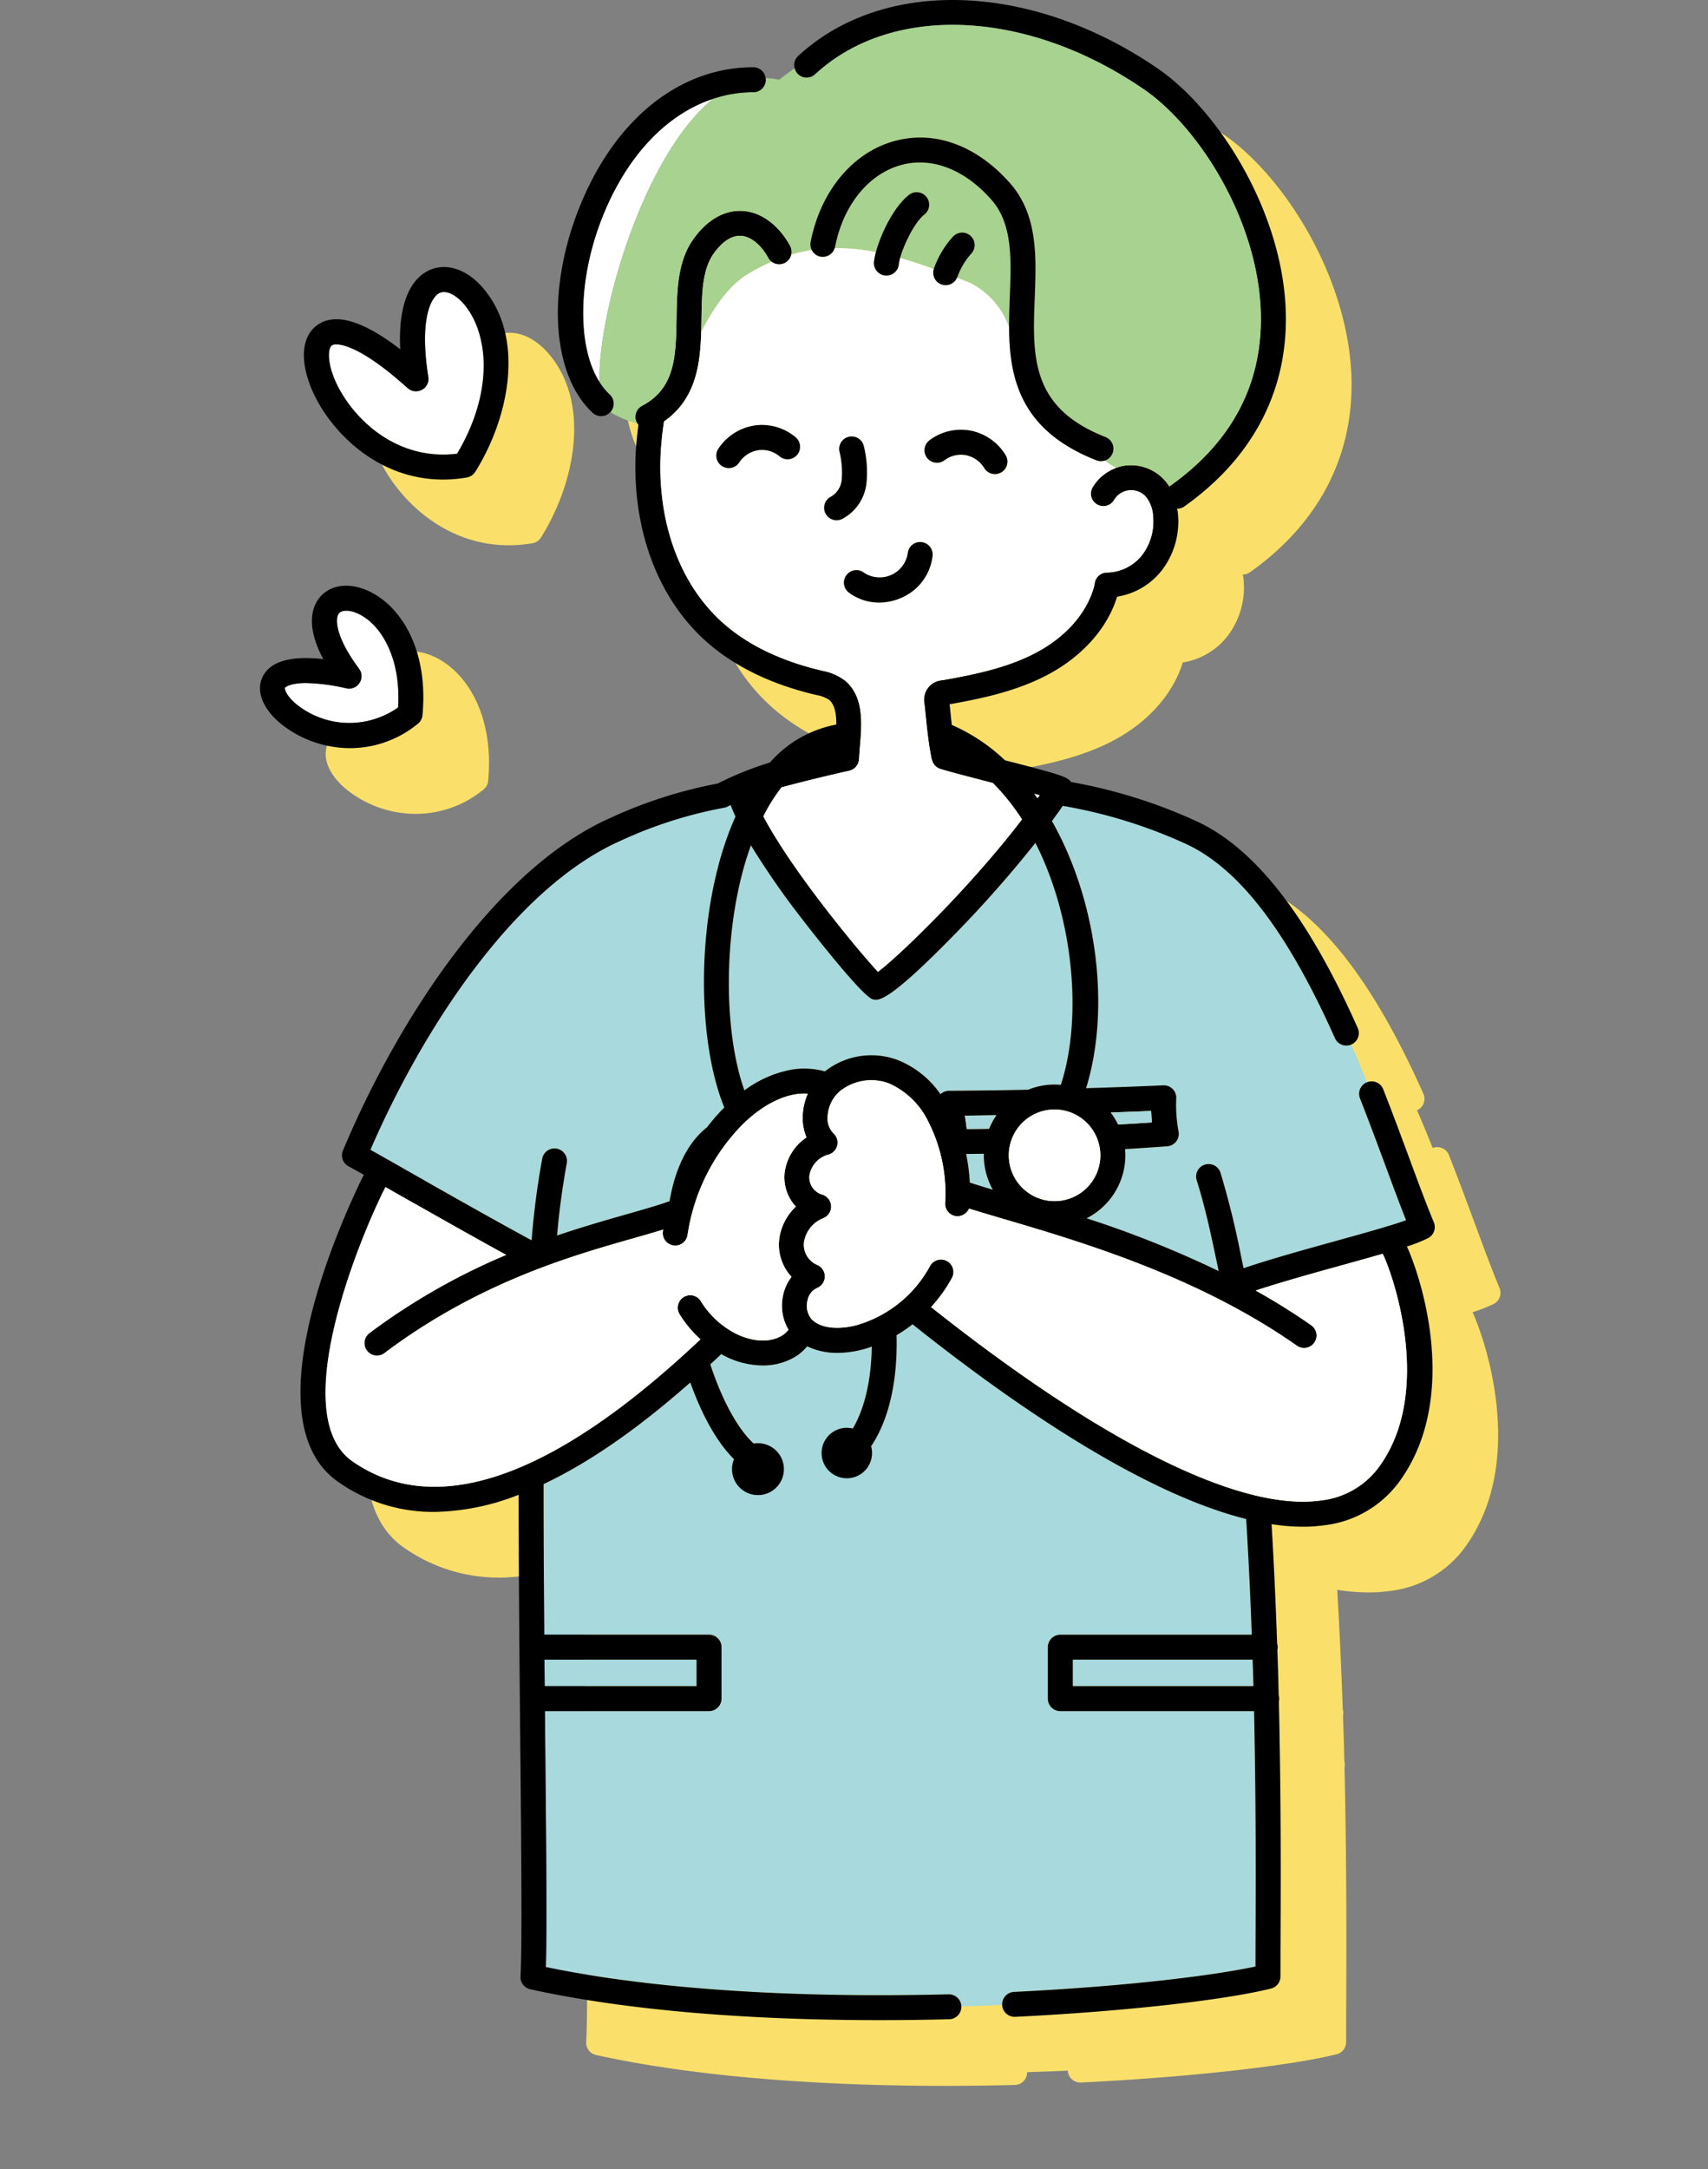
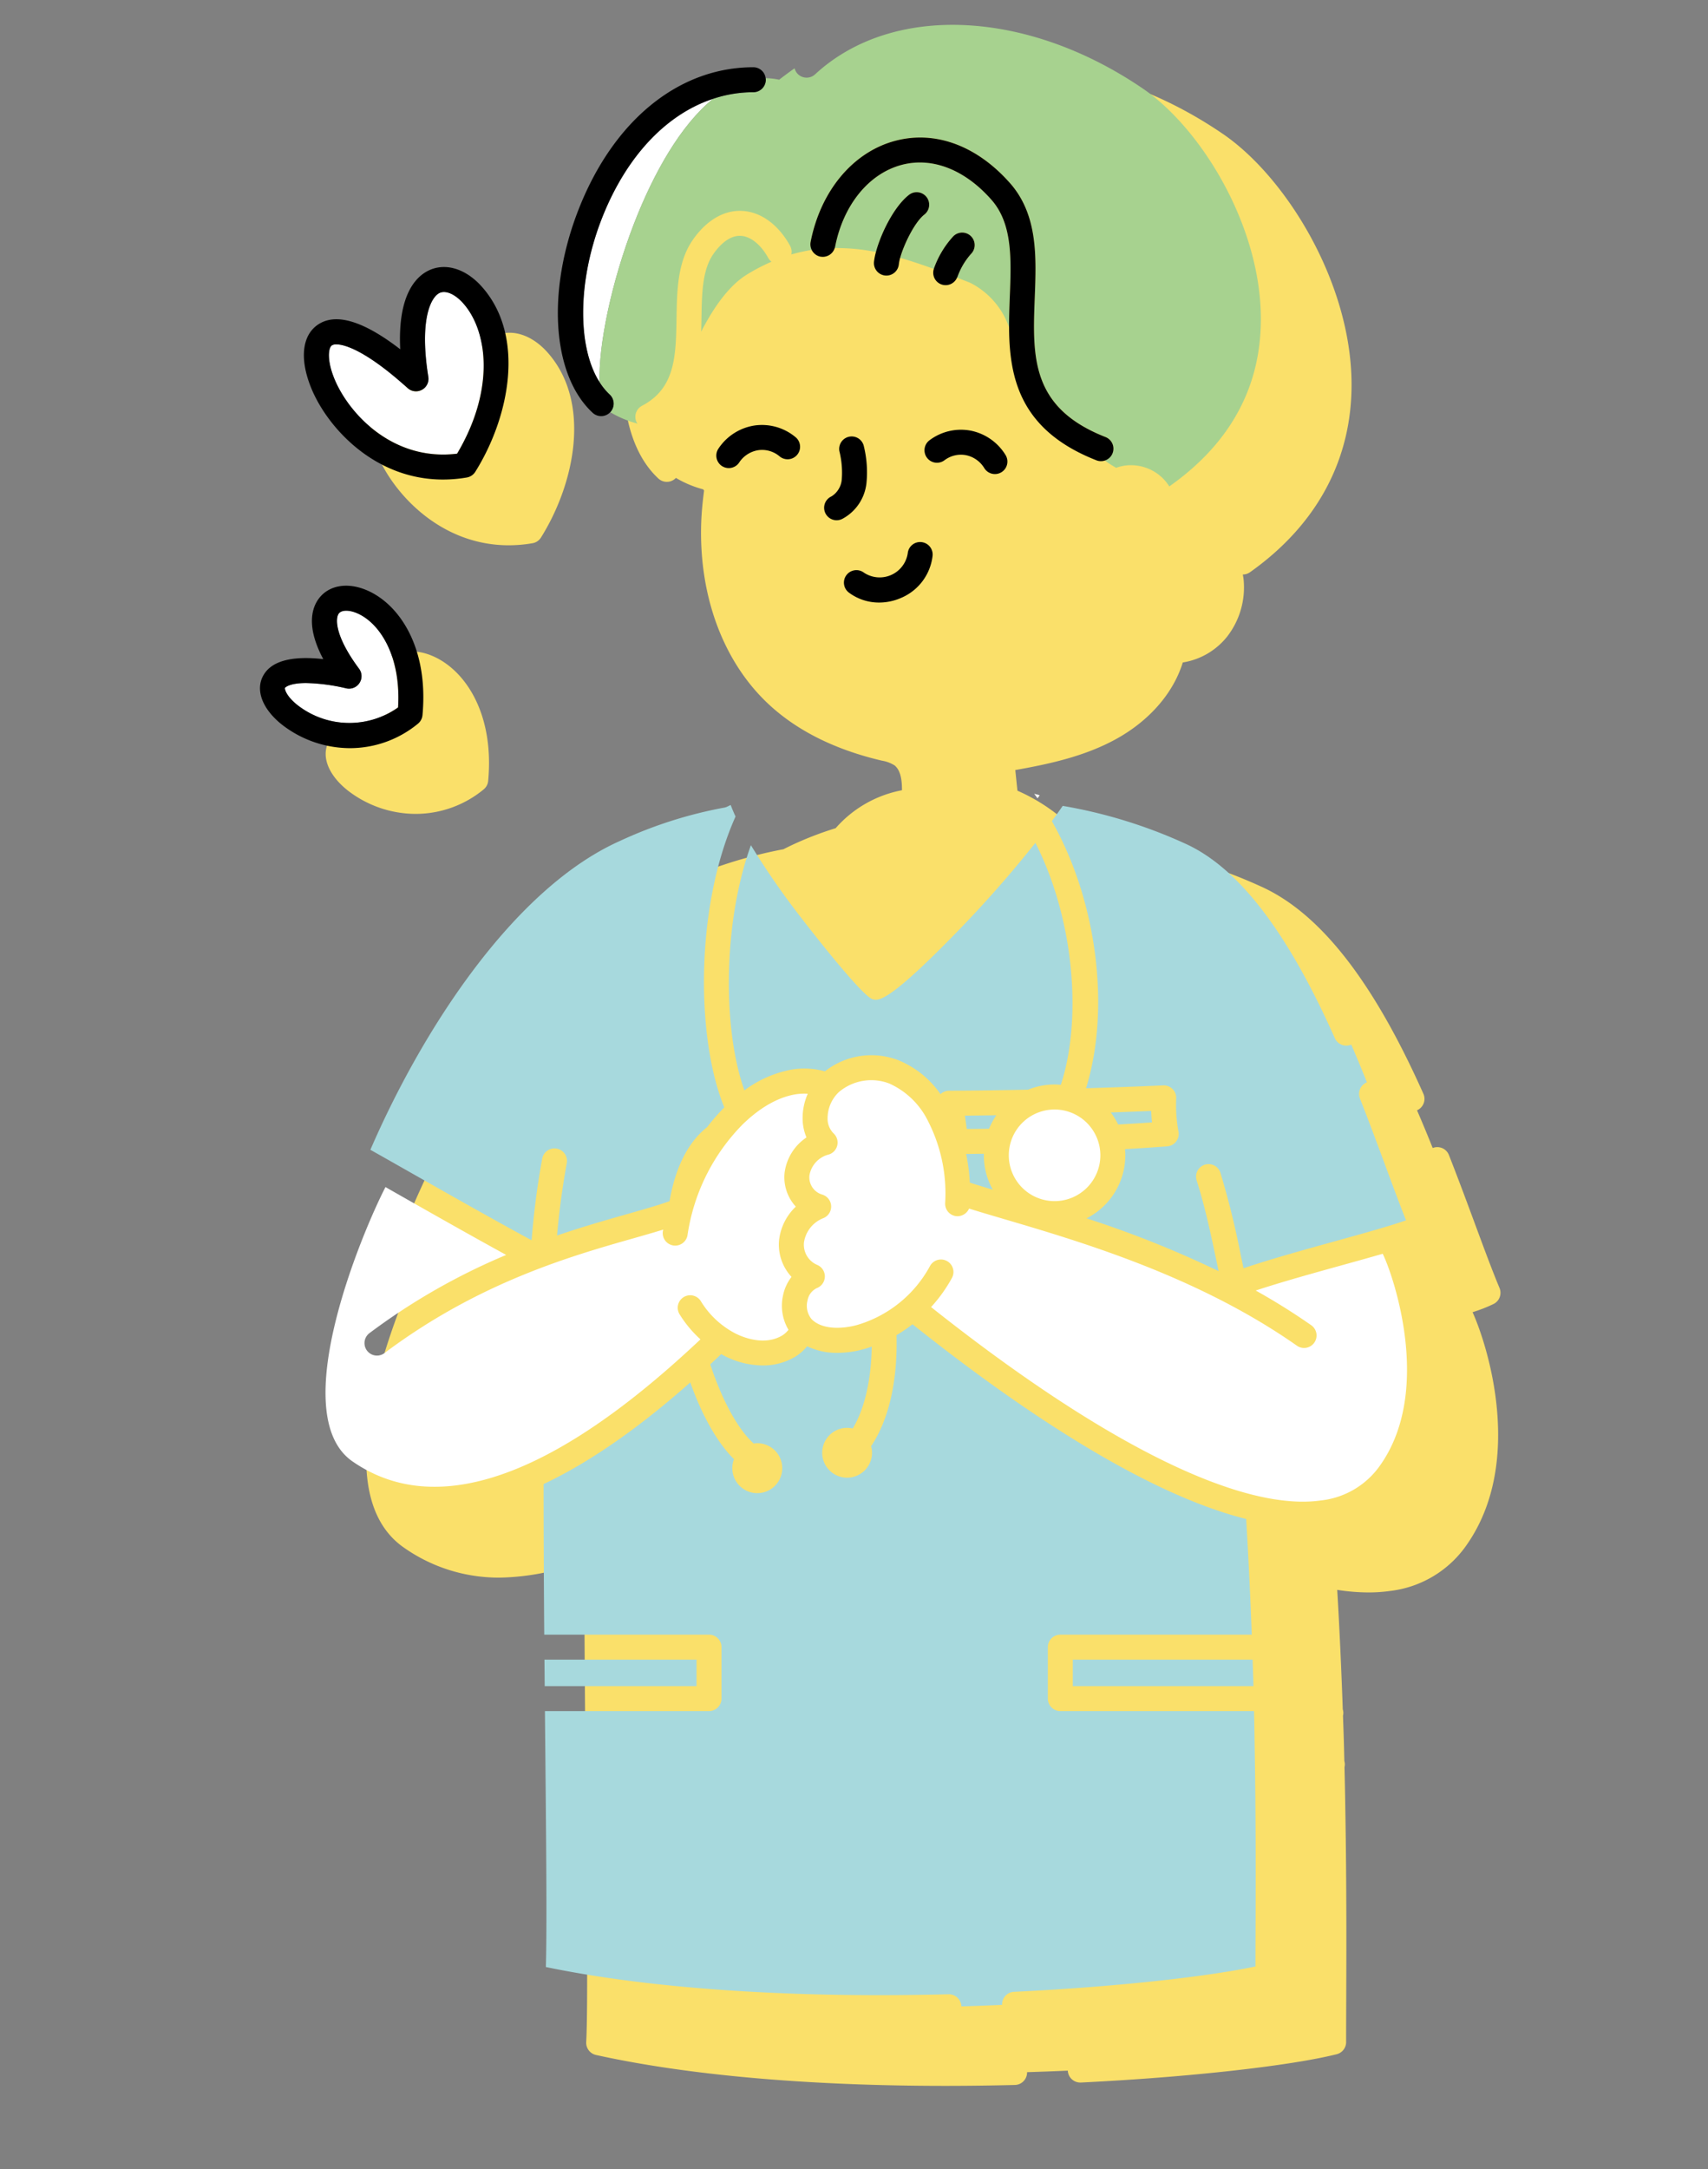
<svg xmlns="http://www.w3.org/2000/svg" viewBox="0 0 260 330">
  <rect x="0" y="0" width="260" height="330" fill="#808080" stroke="none" />
  <defs>
    <style>.cls-1{fill:none;}.cls-2{fill:#fae06a;}.cls-3{fill:#fff;}.cls-4{fill:#a7d9dd;}.cls-5{fill:#a7d28f;}</style>
  </defs>
  <g id="レイヤー_2" data-name="レイヤー 2">
    <g id="レイヤー_1-2" data-name="レイヤー 1">
-       <rect class="cls-1" width="260" height="330" />
      <path class="cls-2" d="M77.429,82.959a21.475,21.475,0,0,0,3.63-.313,1.9,1.9,0,0,0,1.29-.864c5.185-8.275,7.711-20.618,1-28.162-2.433-2.736-5.523-3.686-8.067-2.481-1.932.915-4.77,3.677-4.357,12-5.657-4.364-9.888-5.607-12.6-3.7C55.943,61.121,55.6,64.731,57.4,69.1,59.849,75.038,67.006,82.959,77.429,82.959Z" />
      <path class="cls-2" d="M52.949,120.273a16.94,16.94,0,0,0,10.345,3.552,16.285,16.285,0,0,0,10.319-3.715,1.9,1.9,0,0,0,.7-1.306c.97-10.47-3.7-17.146-8.757-19.119-2.841-1.108-5.524-.59-7,1.351-1.02,1.338-2.051,4.166.652,9.24-5.018-.554-8.125.36-9.254,2.739C48.912,115.209,50.06,117.99,52.949,120.273Z" />
      <path class="cls-2" d="M101.511,73.309a1.893,1.893,0,0,0,1.38-.6,16.228,16.228,0,0,0,4.156,1.741,1.974,1.974,0,0,0,.132.183c-.207,1.573-.368,3.146-.43,4.7-.43,11.16,3.285,21.271,10.189,27.741,4.283,4.024,10.035,6.918,17.083,8.6l.218.053a5.171,5.171,0,0,1,1.946.724c.889.747,1.126,2.125,1.117,3.776A17.812,17.812,0,0,0,127.207,126a51.538,51.538,0,0,0-6.261,2.385q-.85.391-1.682.817a69.839,69.839,0,0,0-16.434,5.274c-17.649,7.862-32.557,31.273-40.624,50.562a1.9,1.9,0,0,0,.862,2.412c.476.252,1.283.7,2.315,1.281-2.448,4.89-17.8,37.116-3.875,46.74a25.074,25.074,0,0,0,14.578,4.548,36.279,36.279,0,0,0,12.861-2.606c.007,12.253.135,25.665.248,37.544.1,9.813.184,19.081.184,25.8,0,4.895-.047,8.143-.144,9.928a1.9,1.9,0,0,0,1.488,1.958c13.929,3.076,32.3,4.7,53.134,4.7,3.494,0,7.072-.046,10.637-.137a1.9,1.9,0,0,0,1.851-1.947v0q3.147-.095,6.2-.23v0a1.9,1.9,0,0,0,1.9,1.808l.094,0c16.157-.786,31.8-2.516,38.936-4.306a1.9,1.9,0,0,0,1.438-1.843c0-1.835.007-3.91.015-6.2.011-2.834.022-6,.022-9.453,0-7.413-.053-13.839-.166-20.215-.026-1.937-.07-3.938-.119-5.966a1.916,1.916,0,0,0,.052-.425,1.87,1.87,0,0,0-.075-.5c-.019-.774-.036-1.535-.056-2.321l-.016-.608c-.038-1.335-.089-2.646-.134-3.969a1.91,1.91,0,0,0,.053-.43,1.86,1.86,0,0,0-.086-.535c-.217-6.2-.493-12.271-.845-18.182a31.4,31.4,0,0,0,4.749.389,23.448,23.448,0,0,0,3.318-.226,16.5,16.5,0,0,0,11.672-7.05c8.773-12.582,3.161-30.282.864-35.362a22.2,22.2,0,0,0,3.24-1.268,1.9,1.9,0,0,0,.863-2.411c-1.11-2.654-2.322-5.927-3.725-9.718-1.185-3.2-2.527-6.824-3.977-10.51a1.9,1.9,0,0,0-2.464-1.073l-.007,0c-.762-1.9-1.555-3.816-2.387-5.736l.011,0a1.9,1.9,0,0,0,.961-2.509c-7.683-17.235-15.8-27.564-24.807-31.577a78.7,78.7,0,0,0-18.84-5.848c-.459-.821-2.346-1.32-10.058-3.31a27.961,27.961,0,0,0-8.088-5.377c-.067-.607-.13-1.2-.188-1.775-.048-.469-.094-.927-.142-1.368,5.061-.9,10.374-2.03,15.152-4.61,5.175-2.8,8.883-7.03,10.345-11.757a10.785,10.785,0,0,0,6.745-3.928,12.207,12.207,0,0,0,2.513-8.676c-.023-.27-.08-.518-.12-.776a1.894,1.894,0,0,0,1.093-.349c10.206-7.227,15.552-17.191,15.459-28.817-.124-15.4-10.04-31.335-19.556-37.846C167,7.268,144.511,6.5,131.5,18.519a1.892,1.892,0,0,0-.541,1.871c-.785.552-1.567,1.127-2.349,1.737a10.2,10.2,0,0,0-2.057-.231,1.893,1.893,0,0,0-1.876-1.669c-11.36,0-21.308,8.1-26.612,21.665-4.892,12.512-4,25.224,2.16,30.914A1.892,1.892,0,0,0,101.511,73.309Z" />
      <path class="cls-3" d="M69.581,69.024c5.846-9.852,4.63-18.72.932-22.879-1.246-1.4-2.656-2.018-3.6-1.572-1.294.613-3.111,3.992-1.711,12.766a1.9,1.9,0,0,1-3.151,1.709c-6.039-5.463-9.418-6.654-10.846-6.654a1.237,1.237,0,0,0-.693.157c-.532.375-.774,2.256.4,5.1C53.108,62.975,59.848,70.228,69.581,69.024Z" />
      <path d="M67.429,72.959a21.475,21.475,0,0,0,3.63-.313,1.9,1.9,0,0,0,1.29-.864c5.185-8.275,7.711-20.618,1-28.162-2.433-2.736-5.523-3.686-8.067-2.481-1.932.915-4.77,3.677-4.357,12-5.657-4.364-9.888-5.607-12.6-3.7C45.943,51.121,45.6,54.731,47.4,59.1,49.849,65.038,57.006,72.959,67.429,72.959ZM50.512,52.551a1.237,1.237,0,0,1,.693-.157c1.428,0,4.807,1.191,10.846,6.654A1.9,1.9,0,0,0,65.2,57.339c-1.4-8.774.417-12.153,1.711-12.766.944-.446,2.354.171,3.6,1.572,3.7,4.159,4.914,13.027-.932,22.879-9.733,1.2-16.473-6.049-18.669-11.373C49.738,54.807,49.98,52.926,50.512,52.551Z" />
      <path class="cls-3" d="M45.305,107.291a12.831,12.831,0,0,0,15.291.341c.488-7.981-2.927-13.045-6.418-14.407-1.16-.452-2.2-.406-2.6.115-.555.728-.626,3.42,3.078,8.4a1.9,1.9,0,0,1-1.933,2.99,29.11,29.11,0,0,0-6.124-.81c-2.632,0-3.206.715-3.212.726C43.3,104.818,43.573,105.923,45.305,107.291Z" />
      <path d="M63.613,110.11a1.9,1.9,0,0,0,.7-1.306c.97-10.47-3.7-17.146-8.757-19.119-2.841-1.108-5.524-.59-7,1.351-1.02,1.338-2.051,4.166.652,9.24-5.018-.554-8.125.36-9.254,2.739-1.041,2.194.107,4.975,3,7.258a16.94,16.94,0,0,0,10.345,3.552A16.285,16.285,0,0,0,63.613,110.11Zm-20.227-5.467c.006-.011.58-.726,3.212-.726a29.11,29.11,0,0,1,6.124.81,1.9,1.9,0,0,0,1.933-2.99c-3.7-4.977-3.633-7.669-3.078-8.4.4-.521,1.441-.567,2.6-.115,3.491,1.362,6.906,6.426,6.418,14.407a12.831,12.831,0,0,1-15.291-.341C43.573,105.923,43.3,104.818,43.386,104.643Z" />
      <path class="cls-4" d="M203.2,157.954c-7.284-16.339-14.77-26.039-22.883-29.653a75.392,75.392,0,0,0-18.546-5.695c-.535.777-1.088,1.551-1.65,2.32,6.881,12.144,8.952,28.529,5.2,40.641,3.925-.12,7.847-.258,11.744-.434a1.9,1.9,0,0,1,1.983,1.986,21.9,21.9,0,0,0,.35,5.042,1.9,1.9,0,0,1-1.723,2.244c-2.133.162-4.276.3-6.421.427.027.309.047.621.047.937a10.772,10.772,0,0,1-5.9,9.592,158.789,158.789,0,0,1,20.105,8.032l-.329-1.557c-.843-4-1.716-8.144-3.017-12.253a1.9,1.9,0,0,1,3.623-1.148,129.431,129.431,0,0,1,3.112,12.618c.135.641.268,1.272.4,1.9,4.135-1.4,9.351-2.842,14.021-4.135,4.1-1.134,8.3-2.3,10.716-3.159-.936-2.352-1.94-5.063-3.066-8.1-1.178-3.182-2.513-6.789-3.949-10.44a1.9,1.9,0,0,1,1.065-2.459c-.762-1.9-1.555-3.816-2.387-5.736A1.9,1.9,0,0,1,203.2,157.954Z" />
      <path class="cls-4" d="M190.767,255.1c-.026-.875-.06-1.731-.089-2.6H163.307v4.027h27.5c-.007-.277-.013-.545-.02-.823Z" />
      <path class="cls-4" d="M149.764,175.769c0-.079.01-.155.012-.233-.848,0-1.7.024-2.544.024h-.162a29.707,29.707,0,0,1,.565,4.363q1.545.5,3.494,1.078A10.7,10.7,0,0,1,149.764,175.769Z" />
      <path class="cls-4" d="M133.319,152.1a1.749,1.749,0,0,1-.459-.069c-1.708-.427-10.843-12.322-10.935-12.442a120.1,120.1,0,0,1-7.619-11c-4.324,11.985-4.271,28.158-.987,37.3a17.277,17.277,0,0,1,7.1-3.145,11.8,11.8,0,0,1,5.153.251,11.444,11.444,0,0,1,11.152-1.705,14.454,14.454,0,0,1,6.444,5.178,1.888,1.888,0,0,1,1.289-.524c4-.02,8.024-.08,12.048-.16a10.713,10.713,0,0,1,4.028-.789c.321,0,.637.021.951.049,3.279-9.971,2.038-25.21-3.871-36.815a177.8,177.8,0,0,1-11.934,13.55C136.745,150.97,134.359,152.1,133.319,152.1Z" />
      <path class="cls-4" d="M56.38,174.931c1.393.778,3.394,1.915,5.729,3.241,5.461,3.1,12.757,7.245,18.817,10.524a120.5,120.5,0,0,1,1.615-12.434,1.9,1.9,0,0,1,3.741.665c-.618,3.475-1.115,6.788-1.484,11.044,3.917-1.337,7.486-2.353,10.552-3.225,2.534-.719,4.774-1.357,6.574-2,.881-5.173,2.854-9.008,5.718-11.264a30.423,30.423,0,0,1,2.618-3c-4.314-10.461-4.464-30.5,1.708-44.256q-.426-.924-.741-1.757c-.153.077-.309.148-.462.226a1.868,1.868,0,0,1-.492.172,66.059,66.059,0,0,0-15.9,5.073C78.208,135.147,64.3,156.638,56.38,174.931Z" />
      <path class="cls-4" d="M106.031,256.524V252.5H82.88q.018,2.026.036,4.027Z" />
      <path class="cls-4" d="M154.349,303.039c17.018-.828,30.308-2.478,36.76-3.863q0-2.169.015-4.706c.01-2.83.021-5.991.021-9.44,0-7.39-.053-13.794-.165-20.155q-.03-2.236-.085-4.551H161.407a1.9,1.9,0,0,1-1.9-1.9V250.6a1.9,1.9,0,0,1,1.9-1.9h29.142q-.332-8.994-.852-17.6c-15.868-3.963-35.371-17.349-50.791-29.629a22.636,22.636,0,0,1-2.432,1.659c.171,6.481-.991,12.6-3.873,16.9a3.715,3.715,0,0,1,.141.966,3.791,3.791,0,1,1-2.93-3.663c1.864-3.123,2.811-7.557,2.89-12.459-.421.145-.845.281-1.273.4a15.2,15.2,0,0,1-3.951.549,10.361,10.361,0,0,1-4.612-1,7.352,7.352,0,0,1-1.828,1.6,9.538,9.538,0,0,1-4.953,1.316,12.993,12.993,0,0,1-5.857-1.481c-.151-.077-.295-.164-.442-.245-.538.509-1.1,1.031-1.666,1.558,1.773,5.381,4.154,9.822,6.611,12.049a3.719,3.719,0,0,1,.509-.051A3.8,3.8,0,1,1,111.732,222c-2.651-2.627-4.922-6.815-6.654-11.677-6.338,5.6-14.109,11.581-22.332,15.464,0,.195,0,.381,0,.578,0,7.194.045,14.823.1,22.331h25.082a1.9,1.9,0,0,1,1.9,1.9v7.827a1.9,1.9,0,0,1-1.9,1.9H82.951c.015,1.552.03,3.087.044,4.595.095,9.822.184,19.1.184,25.836,0,3.75-.028,6.559-.085,8.509,13.47,2.8,30.972,4.279,50.763,4.279,3.461,0,7.008-.046,10.54-.135a1.914,1.914,0,0,1,1.947,1.846q3.147-.095,6.2-.23A1.9,1.9,0,0,1,154.349,303.039Z" />
-       <path d="M217.4,188.363a1.9,1.9,0,0,0,.863-2.411c-1.11-2.654-2.322-5.927-3.725-9.718-1.185-3.2-2.527-6.824-3.977-10.51a1.9,1.9,0,0,0-2.464-1.073l-.007,0a1.9,1.9,0,0,0-1.065,2.459c1.436,3.651,2.771,7.258,3.949,10.44,1.126,3.04,2.13,5.751,3.066,8.1-2.416.861-6.62,2.025-10.716,3.159-4.67,1.293-9.886,2.738-14.021,4.135-.134-.626-.267-1.257-.4-1.9a129.431,129.431,0,0,0-3.112-12.618,1.9,1.9,0,0,0-3.623,1.148c1.3,4.109,2.174,8.249,3.017,12.253l.329,1.557a158.789,158.789,0,0,0-20.105-8.032,10.772,10.772,0,0,0,5.9-9.592c0-.316-.02-.628-.047-.937,2.145-.129,4.288-.265,6.421-.427a1.9,1.9,0,0,0,1.723-2.244,21.9,21.9,0,0,1-.35-5.042,1.9,1.9,0,0,0-1.983-1.986c-3.9.176-7.819.314-11.744.434,3.753-12.112,1.682-28.5-5.2-40.641.562-.769,1.115-1.543,1.65-2.32a75.392,75.392,0,0,1,18.546,5.695c8.113,3.614,15.6,13.314,22.883,29.653a1.9,1.9,0,0,0,2.5.965l.011,0a1.9,1.9,0,0,0,.961-2.509c-7.683-17.235-15.8-27.564-24.807-31.577a78.7,78.7,0,0,0-18.84-5.848c-.459-.821-2.346-1.32-10.058-3.31a27.961,27.961,0,0,0-8.088-5.377c-.067-.607-.13-1.2-.188-1.775-.048-.469-.094-.927-.142-1.368,5.061-.9,10.374-2.03,15.152-4.61,5.175-2.8,8.883-7.03,10.345-11.757a10.785,10.785,0,0,0,6.745-3.928,12.207,12.207,0,0,0,2.513-8.676c-.023-.27-.08-.518-.12-.776a1.894,1.894,0,0,0,1.093-.349c10.206-7.227,15.552-17.191,15.459-28.817-.124-15.4-10.04-31.335-19.556-37.846C157-2.732,134.511-3.5,121.5,8.519a1.892,1.892,0,0,0-.541,1.871,1.859,1.859,0,0,0,.435.814,1.9,1.9,0,0,0,2.684.106c11.7-10.812,32.247-9.9,49.958,2.219,8.71,5.96,17.788,20.584,17.9,34.74.084,10.475-4.578,19.117-13.854,25.685-.03.021-.052.048-.08.07a7.022,7.022,0,0,0-.781-1.03,6.908,6.908,0,0,0-5.782-2.173,6.623,6.623,0,0,0-1.529.361,6.949,6.949,0,0,0-3.642,3.05,1.9,1.9,0,0,0,3.3,1.878,3.011,3.011,0,0,1,4.848-.548,5.071,5.071,0,0,1,1.1,2.959,8.379,8.379,0,0,1-1.7,5.967,6.962,6.962,0,0,1-5.3,2.614,1.9,1.9,0,0,0-1.9,1.819c-.977,4.067-4.145,7.8-8.723,10.277-4.408,2.38-9.537,3.421-14.4,4.282a2.979,2.979,0,0,0-2.774,3.6c.067.582.129,1.194.194,1.828.2,1.939.421,4.137.854,6.347.012.061.027.121.045.181l.085.285a1.9,1.9,0,0,0,1.252,1.266c1.329.417,4.528,1.246,7.986,2.138a33.133,33.133,0,0,1,4.437,5.54c-8.015,10.469-18.575,20.648-21.926,23.187-3.175-3.422-13.1-15.43-17.45-23.647.087-.169.169-.343.258-.51a26.706,26.706,0,0,1,2.514-3.911c3.349-.91,7.411-1.883,10.306-2.528a1.9,1.9,0,0,0,1.483-1.737c.037-.591.089-1.193.141-1.8.311-3.618.664-7.717-2.265-10.176a8.159,8.159,0,0,0-3.491-1.508l-.223-.054c-6.409-1.529-11.582-4.113-15.378-7.678-6.1-5.718-9.379-14.766-8.992-24.821a48.387,48.387,0,0,1,.537-5.362c4.848-3.4,5.511-8.652,5.658-13.664.02-.669.032-1.335.043-1.989.061-3.819.119-7.427,1.842-9.864.916-1.3,2.386-2.817,4.164-2.72,1.486.082,3.04,1.337,4.155,3.355a1.9,1.9,0,0,0,3.327-1.838c-1.779-3.218-4.43-5.154-7.272-5.311-2.748-.152-5.4,1.383-7.477,4.321-2.4,3.4-2.471,7.768-2.539,12-.092,5.723-.171,10.666-5.247,13.324a1.9,1.9,0,0,0-.8,2.565c.031.058.077.1.112.157a1.974,1.974,0,0,0,.132.183c-.207,1.573-.368,3.146-.43,4.7-.43,11.16,3.285,21.271,10.189,27.741,4.283,4.024,10.035,6.918,17.083,8.6l.218.053a5.171,5.171,0,0,1,1.946.724c.889.747,1.126,2.125,1.117,3.776a17.812,17.812,0,0,0-10.1,5.77,51.538,51.538,0,0,0-6.261,2.385q-.85.392-1.682.817a69.839,69.839,0,0,0-16.434,5.274c-17.649,7.862-32.557,31.273-40.624,50.562a1.9,1.9,0,0,0,.862,2.412c.476.252,1.283.7,2.315,1.281-2.448,4.89-17.8,37.116-3.875,46.74a25.074,25.074,0,0,0,14.578,4.548,36.279,36.279,0,0,0,12.861-2.606c.007,12.253.135,25.665.248,37.544.1,9.813.184,19.081.184,25.8,0,4.895-.047,8.143-.144,9.928a1.9,1.9,0,0,0,1.488,1.958c13.929,3.076,32.3,4.7,53.134,4.7,3.494,0,7.072-.046,10.637-.137a1.9,1.9,0,0,0,1.851-1.947v0a1.914,1.914,0,0,0-1.947-1.846c-3.532.089-7.079.135-10.54.135-19.791,0-37.293-1.478-50.763-4.279.057-1.95.085-4.759.085-8.509,0-6.737-.089-16.014-.184-25.836-.014-1.508-.029-3.043-.044-4.595h24.98a1.9,1.9,0,0,0,1.9-1.9V250.6a1.9,1.9,0,0,0-1.9-1.9H82.849c-.059-7.508-.1-15.137-.1-22.331,0-.2,0-.383,0-.578,8.223-3.883,15.994-9.866,22.332-15.464,1.732,4.862,4,9.05,6.654,11.677a3.948,3.948,0,1,0,3-2.381c-2.457-2.227-4.838-6.668-6.611-12.049.57-.527,1.128-1.049,1.666-1.558.147.081.291.168.442.245a12.993,12.993,0,0,0,5.857,1.481,9.538,9.538,0,0,0,4.953-1.316,7.352,7.352,0,0,0,1.828-1.6,10.361,10.361,0,0,0,4.612,1,15.2,15.2,0,0,0,3.951-.549c.428-.115.852-.251,1.273-.4-.079,4.9-1.026,9.336-2.89,12.459a3.839,3.839,0,1,0,2.789,2.7c2.882-4.29,4.044-10.414,3.873-16.9a22.636,22.636,0,0,0,2.432-1.659c15.42,12.28,34.923,25.666,50.791,29.629q.523,8.587.852,17.6H161.407a1.9,1.9,0,0,0-1.9,1.9v7.827a1.9,1.9,0,0,0,1.9,1.9H190.9q.052,2.313.085,4.551c.112,6.361.165,12.765.165,20.155,0,3.449-.011,6.61-.021,9.44q-.011,2.533-.015,4.706c-6.452,1.385-19.742,3.035-36.76,3.863a1.9,1.9,0,0,0-1.8,1.985v0a1.9,1.9,0,0,0,1.9,1.808l.094,0c16.157-.786,31.8-2.516,38.936-4.306a1.9,1.9,0,0,0,1.438-1.843c0-1.835.007-3.91.015-6.2.011-2.834.022-6,.022-9.453,0-7.413-.053-13.839-.166-20.215-.026-1.937-.07-3.938-.119-5.966a1.916,1.916,0,0,0,.052-.425,1.87,1.87,0,0,0-.075-.5c-.019-.774-.036-1.535-.056-2.321l-.016-.608c-.038-1.335-.089-2.646-.134-3.969a1.91,1.91,0,0,0,.053-.43,1.86,1.86,0,0,0-.086-.535c-.217-6.2-.493-12.271-.845-18.182a31.4,31.4,0,0,0,4.749.389,23.448,23.448,0,0,0,3.318-.226,16.5,16.5,0,0,0,11.672-7.05c8.773-12.582,3.161-30.282.864-35.362A22.2,22.2,0,0,0,217.4,188.363Zm-16.312,39.919c-12.215,1.738-33.239-8.7-59.353-29.42a22.633,22.633,0,0,0,3.173-4.427,1.9,1.9,0,1,0-3.336-1.82A18.538,18.538,0,0,1,130.44,201.6c-2.3.618-5.321.708-6.9-.9a3.2,3.2,0,0,1-.623-2.819,2.583,2.583,0,0,1,1.431-1.909,1.9,1.9,0,0,0,.017-3.536,3.343,3.343,0,0,1-1.987-3.375,4.7,4.7,0,0,1,2.908-3.708,1.9,1.9,0,0,0-.166-3.613,2.735,2.735,0,0,1-1.907-2.881,3.936,3.936,0,0,1,2.832-3.175,1.9,1.9,0,0,0,.833-3.254,3.169,3.169,0,0,1-.9-2.324,5.492,5.492,0,0,1,1.7-3.936,7.635,7.635,0,0,1,7.688-1.319,12.1,12.1,0,0,1,5.914,5.743,24.112,24.112,0,0,1,2.594,12.469,1.9,1.9,0,0,0,1.817,1.98,1.949,1.949,0,0,0,1.824-1.164c1.51.473,3.236.982,5.176,1.554,11.809,3.477,29.656,8.732,44.728,19.307a1.9,1.9,0,0,0,2.183-3.111,98.23,98.23,0,0,0-8.454-5.282c3.931-1.3,8.8-2.649,13.185-3.863,2.35-.651,4.392-1.22,6.148-1.729,1.525,3.073,7.676,20.62-.309,32.07A12.671,12.671,0,0,1,201.084,228.282Zm-82.006-25.114c-2.783,1.674-6.159.2-7.127-.3a13.368,13.368,0,0,1-5.267-4.915,1.9,1.9,0,0,0-3.232,2,17.7,17.7,0,0,0,3.176,3.81c-13.258,12.475-35.907,30.363-52.959,18.577-10.307-7.124,1.568-35.095,5.011-41.748l1.552.881c4.867,2.765,11.2,6.36,16.825,9.442a97.642,97.642,0,0,0-20.826,11.907,1.9,1.9,0,0,0,2.281,3.039c14.359-10.78,28.511-14.8,37.876-17.462,1.657-.471,3.176-.907,4.569-1.338-.014.085-.037.168-.05.253a1.9,1.9,0,0,0,3.753.595,30.241,30.241,0,0,1,8.34-16.8c1.823-1.793,4.7-4.051,8.054-4.62a8.344,8.344,0,0,1,1.91-.092,9.166,9.166,0,0,0-.784,3.718,7.473,7.473,0,0,0,.589,2.926,7.631,7.631,0,0,0-3.338,5.426,6.59,6.59,0,0,0,1.716,5.1,8.31,8.31,0,0,0-2.554,5.135,7.21,7.21,0,0,0,1.9,5.553,6.858,6.858,0,0,0-1.29,2.808,7.176,7.176,0,0,0,.825,5.232A3.619,3.619,0,0,1,119.078,203.168ZM110.765,122.7c.153-.078.309-.149.462-.226q.315.834.741,1.757c-6.172,13.758-6.022,33.8-1.708,44.256a30.423,30.423,0,0,0-2.618,3c-2.864,2.256-4.837,6.091-5.718,11.264-1.8.639-4.04,1.277-6.574,2-3.066.872-6.635,1.888-10.552,3.225.369-4.256.866-7.569,1.484-11.044a1.9,1.9,0,0,0-3.741-.665A120.5,120.5,0,0,0,80.926,188.7c-6.06-3.279-13.356-7.422-18.817-10.524-2.335-1.326-4.336-2.463-5.729-3.241,7.916-18.293,21.828-39.784,38-46.986a66.059,66.059,0,0,1,15.9-5.073A1.868,1.868,0,0,0,110.765,122.7ZM167.5,175.769a6.969,6.969,0,1,1-6.969-6.969A6.977,6.977,0,0,1,167.5,175.769Zm-19.867,4.154a29.707,29.707,0,0,0-.565-4.363h.162c.847,0,1.7-.019,2.544-.024,0,.078-.012.154-.012.233A10.7,10.7,0,0,0,151.129,181Q149.182,180.422,147.635,179.923Zm2.922-8.192c-1.108.01-2.219.03-3.325.03h-.072c-.083-.669-.17-1.348-.287-2.028,1.594-.012,3.193-.036,4.791-.058A10.732,10.732,0,0,0,150.557,171.731Zm18.529-2.479q3.081-.106,6.154-.235.03.875.12,1.748c-1.711.121-3.429.219-5.147.318A10.757,10.757,0,0,0,169.086,169.252Zm-7.6-4.2c-.314-.028-.63-.049-.951-.049a10.713,10.713,0,0,0-4.028.789c-4.024.08-8.047.14-12.048.16a1.888,1.888,0,0,0-1.289.524,14.454,14.454,0,0,0-6.444-5.178A11.444,11.444,0,0,0,125.572,163a11.8,11.8,0,0,0-5.153-.251,17.277,17.277,0,0,0-7.1,3.145c-3.284-9.145-3.337-25.318.987-37.3a120.1,120.1,0,0,0,7.619,11c.092.12,9.227,12.015,10.935,12.442a1.749,1.749,0,0,0,.459.069c1.04,0,3.426-1.132,12.36-10.318a177.8,177.8,0,0,0,11.934-13.55C163.522,139.839,164.763,155.078,161.484,165.049Zm-3.214-44.06c-.108.154-.225.309-.333.463-.164-.234-.338-.458-.505-.688ZM106.031,252.5v4.027H82.916q-.018-2-.036-4.027Zm57.276,4.027V252.5h27.371c.029.871.063,1.727.089,2.6l.015.6c.007.278.013.546.02.823Z" />
      <path class="cls-4" d="M147.16,171.761h.072c1.106,0,2.217-.02,3.325-.03a10.732,10.732,0,0,1,1.107-2.056c-1.6.022-3.2.046-4.791.058C146.99,170.413,147.077,171.092,147.16,171.761Z" />
      <path class="cls-4" d="M175.24,169.017q-3.07.131-6.154.235a10.757,10.757,0,0,1,1.127,1.831c1.718-.1,3.436-.2,5.147-.318Q175.27,169.892,175.24,169.017Z" />
      <path class="cls-3" d="M91.6,33.275c-3.7,9.477-3.733,19.537-.334,24.868-.175-5.53,1.758-15.116,5.252-24.134,2.986-7.707,7.112-14.993,12.032-18.978C101.4,17.383,95.3,23.827,91.6,33.275Z" />
-       <path class="cls-3" d="M167.591,70.159a1.881,1.881,0,0,1-.693-.132C155.33,65.49,153.645,57.58,153.608,49.8a12.019,12.019,0,0,0-5.934-6.786l-1.989-.77a1.889,1.889,0,0,1-3.532-1.33c-1.708-.621-3.413-1.2-5.122-1.681a6.329,6.329,0,0,0-.2.987,1.9,1.9,0,0,1-1.888,1.708,1.827,1.827,0,0,1-.194-.01,1.9,1.9,0,0,1-1.7-2.081,9.887,9.887,0,0,1,.3-1.5,30.578,30.578,0,0,0-6.279-.6,1.887,1.887,0,0,1-3.5.289,24.345,24.345,0,0,0-3.109.692,1.891,1.891,0,0,1-3.017,1.1,29.461,29.461,0,0,0-3.748,1.957c-2.832,1.743-5.175,5.211-6.952,8.682-.147,5.012-.81,10.265-5.658,13.664a48.387,48.387,0,0,0-.537,5.362c-.387,10.055,2.891,19.1,8.992,24.821,3.8,3.565,8.969,6.149,15.378,7.678l.223.054a8.159,8.159,0,0,1,3.491,1.508c2.929,2.459,2.576,6.558,2.265,10.176-.052.6-.1,1.2-.141,1.8a1.9,1.9,0,0,1-1.483,1.737c-2.895.645-6.957,1.618-10.306,2.528a26.706,26.706,0,0,0-2.514,3.911c-.089.167-.171.341-.258.51,4.35,8.217,14.275,20.225,17.45,23.647,3.351-2.539,13.911-12.718,21.926-23.187a33.133,33.133,0,0,0-4.437-5.54c-3.458-.892-6.657-1.721-7.986-2.138a1.9,1.9,0,0,1-1.252-1.266l-.085-.285c-.018-.06-.033-.12-.045-.181-.433-2.21-.657-4.408-.854-6.347-.065-.634-.127-1.246-.194-1.828a2.979,2.979,0,0,1,2.774-3.6c4.868-.861,10-1.9,14.405-4.282,4.578-2.473,7.746-6.21,8.723-10.277a1.9,1.9,0,0,1,1.9-1.819,6.962,6.962,0,0,0,5.3-2.614,8.379,8.379,0,0,0,1.7-5.967,5.071,5.071,0,0,0-1.1-2.959,3.011,3.011,0,0,0-4.848.548,1.9,1.9,0,0,1-3.3-1.878,6.949,6.949,0,0,1,3.642-3.05,18.26,18.26,0,0,1-1.745-1.114A1.9,1.9,0,0,1,167.591,70.159ZM141.422,67.04a7.965,7.965,0,0,1,6.42-1.5,8.062,8.062,0,0,1,5.259,3.75,1.9,1.9,0,1,1-3.274,1.928,4.263,4.263,0,0,0-2.744-1.954,4.134,4.134,0,0,0-3.286.746,1.9,1.9,0,0,1-2.375-2.966Zm-20.106,2.195a1.9,1.9,0,0,1-2.682.167,4.13,4.13,0,0,0-3.247-.9,4.266,4.266,0,0,0-2.834,1.821,1.9,1.9,0,1,1-3.177-2.083,8.059,8.059,0,0,1,5.433-3.493,7.965,7.965,0,0,1,6.34,1.81A1.9,1.9,0,0,1,121.316,69.235Zm15.859,21.726a8.3,8.3,0,0,1-3.344.71,7.631,7.631,0,0,1-4.608-1.513,1.9,1.9,0,0,1,2.288-3.034,4.326,4.326,0,0,0,6.67-2.939,1.9,1.9,0,1,1,3.782.365A7.921,7.921,0,0,1,137.175,90.961Zm-5.28-17.44a7.005,7.005,0,0,1-3.685,5.432,1.9,1.9,0,1,1-1.64-3.427,3.355,3.355,0,0,0,1.566-2.56,13.41,13.41,0,0,0-.358-4.3,1.9,1.9,0,1,1,3.733-.716A16.6,16.6,0,0,1,131.9,73.521Z" />
      <path class="cls-5" d="M97.737,61.731c5.076-2.658,5.155-7.6,5.247-13.324.068-4.228.138-8.6,2.539-12,2.077-2.938,4.729-4.473,7.477-4.321,2.842.157,5.493,2.093,7.272,5.311a1.889,1.889,0,0,1,.186,1.32,24.345,24.345,0,0,1,3.109-.692,1.886,1.886,0,0,1-.174-1.215c1.526-7.8,6.465-13.7,12.889-15.4,6.168-1.634,12.616.811,17.694,6.7,4.017,4.8,3.776,11.055,3.542,17.1-.349,9.01-.65,16.793,10.768,21.271a1.9,1.9,0,0,1-.122,3.578,18.26,18.26,0,0,0,1.745,1.114,6.623,6.623,0,0,1,1.529-.361,6.908,6.908,0,0,1,5.782,2.173,7.022,7.022,0,0,1,.781,1.03c.028-.022.05-.049.08-.07,9.276-6.568,13.938-15.21,13.854-25.685-.113-14.156-9.191-28.78-17.9-34.74C156.323,1.412,135.78.5,124.076,11.31a1.9,1.9,0,0,1-2.684-.106,1.859,1.859,0,0,1-.435-.814c-.785.552-1.567,1.127-2.349,1.737a10.2,10.2,0,0,0-2.057-.231,1.773,1.773,0,0,1,.024.231,1.9,1.9,0,0,1-1.9,1.9,19.515,19.515,0,0,0-6.123,1c-4.92,3.985-9.046,11.271-12.032,18.978-3.494,9.018-5.427,18.6-5.252,24.134A9.457,9.457,0,0,0,92.8,60.014a1.9,1.9,0,0,1,.108,2.684l-.017.014a16.228,16.228,0,0,0,4.156,1.741c-.035-.055-.081-.1-.112-.157A1.9,1.9,0,0,1,97.737,61.731Z" />
      <path class="cls-5" d="M153.72,45.072c.216-5.575.42-10.841-2.641-14.5-4.074-4.728-9.118-6.738-13.824-5.49-5,1.326-8.888,6.1-10.132,12.458a1.869,1.869,0,0,1-.06.2,30.578,30.578,0,0,1,6.279.6c.755-2.835,2.766-6.926,5.03-8.69a1.9,1.9,0,0,1,2.337,3c-1.453,1.132-3.1,4.486-3.678,6.585,1.709.486,3.414,1.06,5.122,1.681a.511.511,0,0,1,.013-.053,14.313,14.313,0,0,1,2.888-4.842,1.9,1.9,0,1,1,2.825,2.542,10.511,10.511,0,0,0-2.128,3.561c-.016.045-.048.079-.066.122l1.989.77a12.019,12.019,0,0,1,5.934,6.786C153.6,48.207,153.66,46.621,153.72,45.072Z" />
      <path class="cls-5" d="M113.693,41.775a29.461,29.461,0,0,1,3.748-1.957,1.9,1.9,0,0,1-.5-.579c-1.115-2.018-2.669-3.273-4.155-3.355-1.778-.1-3.248,1.425-4.164,2.72-1.723,2.437-1.781,6.045-1.842,9.864-.011.654-.023,1.32-.043,1.989C108.518,46.986,110.861,43.518,113.693,41.775Z" />
      <path d="M124.893,39.043a1.9,1.9,0,0,0,2.17-1.3,1.869,1.869,0,0,0,.06-.2c1.244-6.358,5.127-11.132,10.132-12.458,4.706-1.248,9.75.762,13.824,5.49,3.061,3.656,2.857,8.922,2.641,14.5-.06,1.549-.119,3.135-.112,4.725.037,7.783,1.722,15.693,13.29,20.23a1.881,1.881,0,0,0,.693.132,1.9,1.9,0,0,0,.695-3.669c-11.418-4.478-11.117-12.261-10.768-21.271.234-6.049.475-12.3-3.542-17.1-5.078-5.893-11.526-8.338-17.694-6.7-6.424,1.7-11.363,7.6-12.889,15.4a1.918,1.918,0,0,0,1.5,2.229Z" />
      <path d="M92.8,60.014a9.457,9.457,0,0,1-1.532-1.871c-3.4-5.331-3.371-15.391.334-24.868,3.694-9.448,9.8-15.892,16.95-18.244a19.515,19.515,0,0,1,6.123-1,1.9,1.9,0,0,0,1.9-1.9,1.773,1.773,0,0,0-.024-.231,1.893,1.893,0,0,0-1.876-1.669c-11.36,0-21.308,8.1-26.612,21.665-4.892,12.512-4,25.224,2.16,30.914a1.9,1.9,0,0,0,2.668-.094l.017-.014A1.9,1.9,0,0,0,92.8,60.014Z" />
      <path d="M140.709,32.645a1.9,1.9,0,0,0-2.337-3c-2.264,1.764-4.275,5.855-5.03,8.69a9.887,9.887,0,0,0-.3,1.5,1.9,1.9,0,0,0,1.7,2.081,1.827,1.827,0,0,0,.194.01,1.9,1.9,0,0,0,1.888-1.708,6.329,6.329,0,0,1,.2-.987C137.609,37.131,139.256,33.777,140.709,32.645Z" />
      <path d="M147.879,38.558a1.9,1.9,0,1,0-2.825-2.542,14.313,14.313,0,0,0-2.888,4.842.511.511,0,0,0-.013.053,1.889,1.889,0,0,0,3.532,1.33c.018-.043.05-.077.066-.122A10.511,10.511,0,0,1,147.879,38.558Z" />
      <path class="cls-3" d="M158.27,120.989l-.838-.225c.167.23.341.454.505.688C158.045,121.3,158.162,121.143,158.27,120.989Z" />
      <path d="M129.287,66.436a1.9,1.9,0,0,0-1.509,2.225,13.41,13.41,0,0,1,.358,4.3,3.355,3.355,0,0,1-1.566,2.56,1.9,1.9,0,1,0,1.64,3.427,7.005,7.005,0,0,0,3.685-5.432,16.6,16.6,0,0,0-.384-5.576A1.9,1.9,0,0,0,129.287,66.436Z" />
      <path d="M143.8,70.006a4.134,4.134,0,0,1,3.286-.746,4.263,4.263,0,0,1,2.744,1.954,1.9,1.9,0,0,0,3.274-1.928,8.062,8.062,0,0,0-5.259-3.75,7.965,7.965,0,0,0-6.42,1.5,1.9,1.9,0,0,0,2.375,2.966Z" />
      <path d="M121.149,66.553a7.965,7.965,0,0,0-6.34-1.81,8.059,8.059,0,0,0-5.433,3.493,1.9,1.9,0,1,0,3.177,2.083,4.266,4.266,0,0,1,2.834-1.821,4.13,4.13,0,0,1,3.247.9,1.9,1.9,0,0,0,2.515-2.849Z" />
      <path d="M140.254,82.476a1.89,1.89,0,0,0-2.073,1.709,4.326,4.326,0,0,1-6.67,2.939,1.9,1.9,0,0,0-2.288,3.034,7.631,7.631,0,0,0,4.608,1.513,8.3,8.3,0,0,0,3.344-.71,7.921,7.921,0,0,0,4.788-6.411A1.9,1.9,0,0,0,140.254,82.476Z" />
      <path class="cls-3" d="M210.483,190.749c-1.756.509-3.8,1.078-6.148,1.729-4.387,1.214-9.254,2.565-13.185,3.863a98.23,98.23,0,0,1,8.454,5.282,1.9,1.9,0,0,1-2.183,3.111c-15.072-10.575-32.919-15.83-44.728-19.307-1.94-.572-3.666-1.081-5.176-1.554a1.949,1.949,0,0,1-1.824,1.164,1.9,1.9,0,0,1-1.817-1.98,24.112,24.112,0,0,0-2.594-12.469,12.1,12.1,0,0,0-5.914-5.743,7.635,7.635,0,0,0-7.688,1.319,5.492,5.492,0,0,0-1.7,3.936,3.169,3.169,0,0,0,.9,2.324,1.9,1.9,0,0,1-.833,3.254,3.936,3.936,0,0,0-2.832,3.175,2.735,2.735,0,0,0,1.907,2.881,1.9,1.9,0,0,1,.166,3.613,4.7,4.7,0,0,0-2.908,3.708,3.343,3.343,0,0,0,1.987,3.375,1.9,1.9,0,0,1-.017,3.536,2.583,2.583,0,0,0-1.431,1.909,3.2,3.2,0,0,0,.623,2.819c1.58,1.612,4.6,1.522,6.9.9a18.538,18.538,0,0,0,11.128-8.983,1.9,1.9,0,1,1,3.336,1.82,22.633,22.633,0,0,1-3.173,4.427c26.114,20.725,47.138,31.158,59.353,29.42a12.671,12.671,0,0,0,9.09-5.463C218.159,211.369,212.008,193.822,210.483,190.749Z" />
      <path class="cls-3" d="M160.533,168.8a6.969,6.969,0,1,0,6.969,6.969A6.977,6.977,0,0,0,160.533,168.8Z" />
      <path class="cls-3" d="M119.2,197.074a6.858,6.858,0,0,1,1.29-2.808,7.21,7.21,0,0,1-1.9-5.553,8.31,8.31,0,0,1,2.554-5.135,6.59,6.59,0,0,1-1.716-5.1,7.631,7.631,0,0,1,3.338-5.426,7.473,7.473,0,0,1-.589-2.926,9.166,9.166,0,0,1,.784-3.718,8.344,8.344,0,0,0-1.91.092c-3.355.569-6.231,2.827-8.054,4.62a30.241,30.241,0,0,0-8.34,16.8,1.9,1.9,0,0,1-3.753-.595c.013-.085.036-.168.05-.253-1.393.431-2.912.867-4.569,1.338-9.365,2.661-23.517,6.682-37.876,17.462a1.9,1.9,0,0,1-2.281-3.039,97.642,97.642,0,0,1,20.826-11.907c-5.628-3.082-11.958-6.677-16.825-9.442L58.68,180.6c-3.443,6.653-15.318,34.624-5.011,41.748,17.052,11.786,39.7-6.1,52.959-18.577a17.7,17.7,0,0,1-3.176-3.81,1.9,1.9,0,0,1,3.232-2,13.368,13.368,0,0,0,5.267,4.915c.968.493,4.344,1.971,7.127.3a3.619,3.619,0,0,0,.948-.862A7.176,7.176,0,0,1,119.2,197.074Z" />
    </g>
  </g>
</svg>